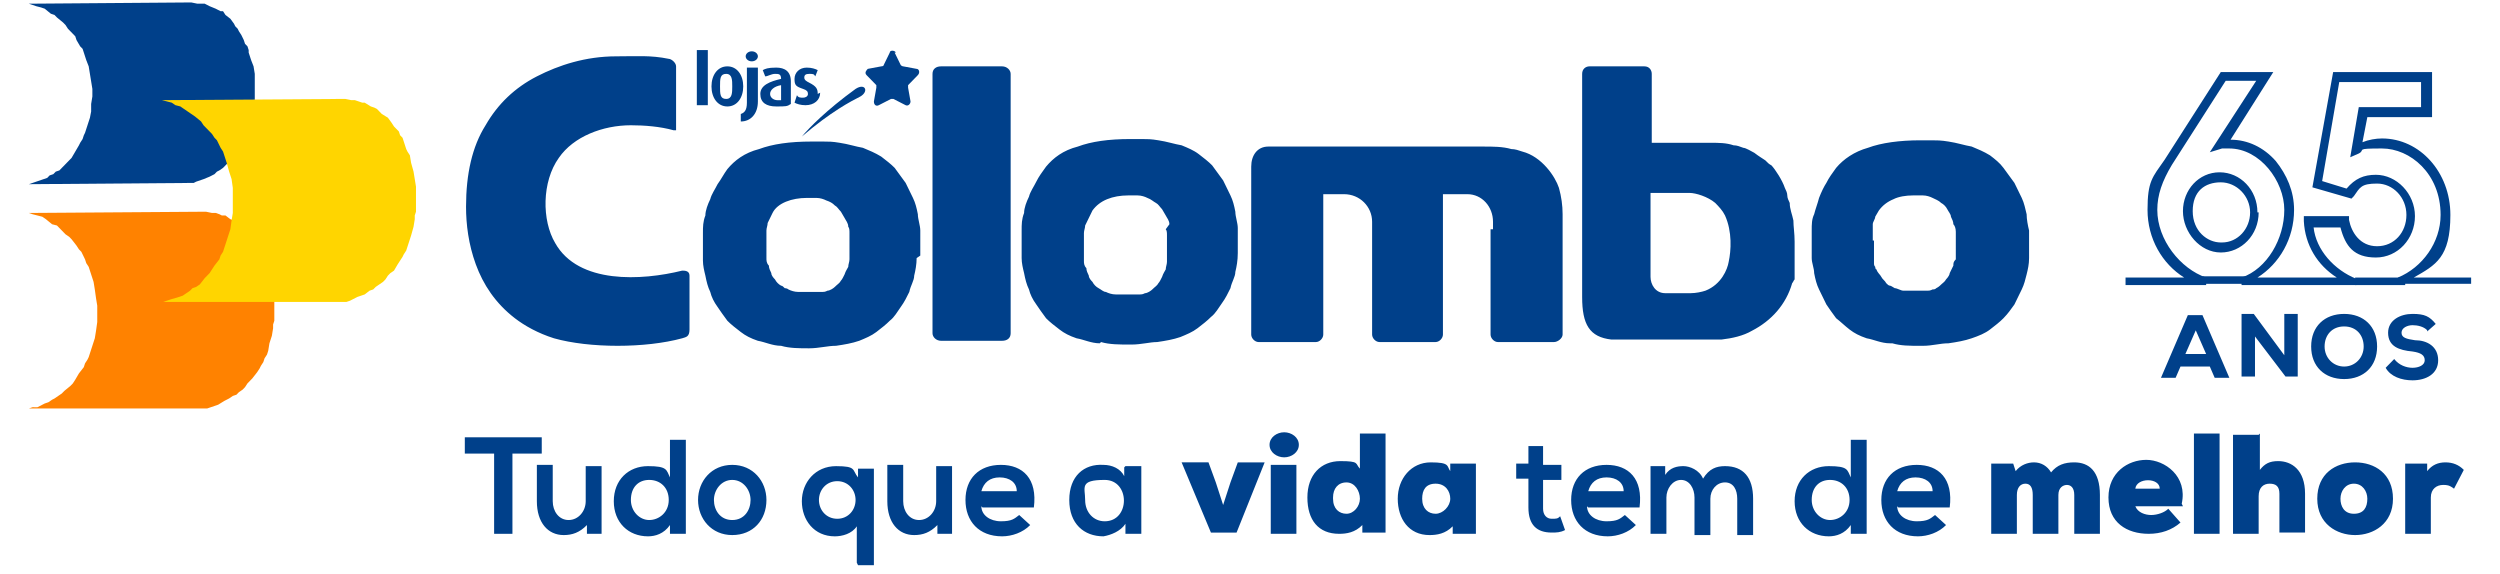
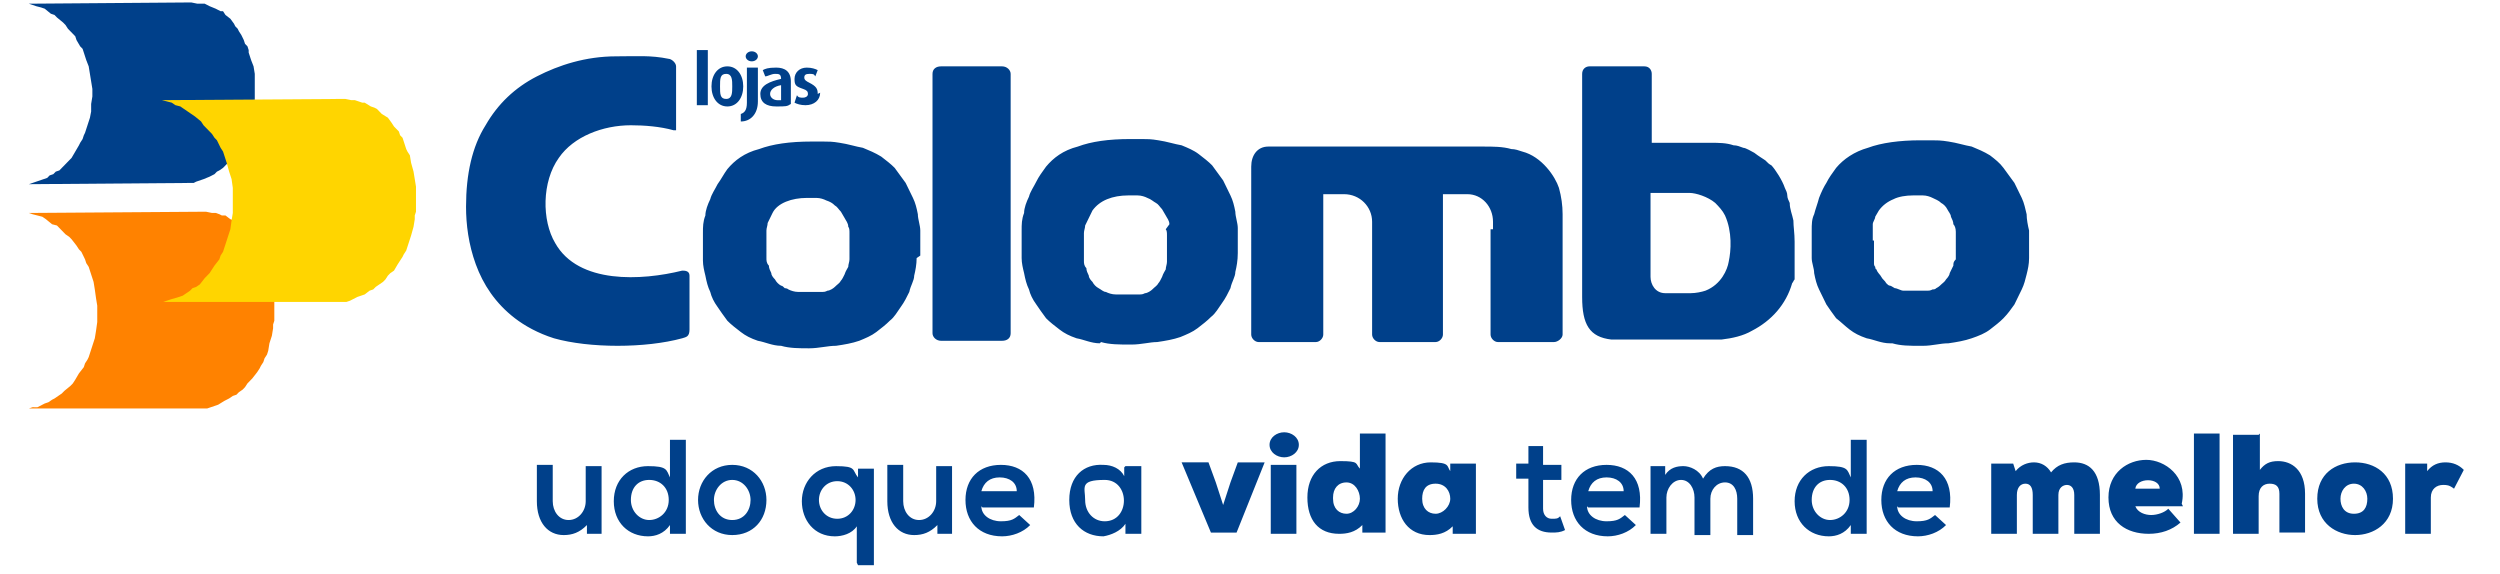
<svg xmlns="http://www.w3.org/2000/svg" class="nofill" fill="none" height="59" viewBox="0 0 200 47" width="257">
  <g clip-path="url(#colombo-logo-65anos_svg__clip0_4282_249)">
    <path d="M0 17.441l.3.103.4.102.4.103.3.205.5.41.4.103.2.206.5.513.3.205.2.205.4.513.2.308.2.205.3.616.1.308.2.308.2.616.2.615.1.616.1.718.1.616v1.334l-.1.719-.1.615-.1.308-.1.308-.2.616-.1.308-.1.205-.2.308-.1.308-.4.513-.3.513-.2.308-.2.205-.5.41-.2.206-.3.205-.3.206-.2.102-.3.205-.3.103-.6.308H.3l-.3.102h14.6l.3-.102.6-.205.5-.308.4-.206.3-.205.3-.102.2-.206.3-.205.2-.205.2-.308.2-.205.2-.206.4-.513.2-.308.1-.205.2-.308.1-.307.2-.308.1-.308.1-.616.2-.616.1-.616v-.307l.1-.308v-1.95L20 23.7l-.1-.616-.1-.615-.2-.616-.1-.308-.1-.308-.1-.205-.2-.308-.1-.308-.1-.205-.2-.205-.2-.308-.1-.206-.2-.205-.3-.41-.5-.41-.2-.103-.2-.206-.2-.102-.3-.103-.4-.308h-.3l-.2-.102-.3-.103H15l-.5-.103-14.5.103z" fill="#FF8200" />
    <path d="M13.3.2L0 .303l.3.102.3.103.4.103.3.102.5.41.3.103.2.206.5.41.2.205.2.308.4.41.2.206.1.308.3.513.2.205.1.308.2.616.2.513.1.616.1.615.1.616v.616l-.1.616v.615l-.1.514-.1.307-.1.308-.2.616-.1.205-.1.308-.2.308-.1.205-.3.513-.3.513-.2.206-.2.205-.4.41-.2.206-.3.102-.2.206-.3.102-.2.206-.3.102-.6.205-.3.103-.3.103 13.3-.103h.2l.2-.103.6-.205.5-.205.4-.205.2-.206.2-.102.3-.206.2-.205.2-.205.2-.205.2-.206.2-.205.3-.41.2-.308.1-.205.2-.308.1-.206.1-.307.1-.308.2-.513.1-.616.2-.513V6.05l-.1-.616-.2-.513-.2-.616V4.1l-.1-.308-.2-.205-.1-.308-.1-.205-.1-.206-.2-.308-.1-.205-.2-.205-.1-.205-.3-.41-.4-.309-.2-.308h-.2l-.2-.102-.2-.103-.5-.205-.2-.103-.2-.102h-.6L13.3.2z" fill="#00408A" />
    <path d="M11 24.727l.3-.102.3-.103.7-.205.3-.103.3-.205.3-.205.2-.205.3-.103.3-.205.4-.514.2-.205.2-.205.4-.616.4-.513.1-.308.2-.308.1-.308.1-.307.2-.616.1-.308.1-.308.1-.718.1-.616v-2.053l-.1-.718-.2-.616-.2-.718-.2-.616-.1-.308-.2-.308-.3-.615-.2-.206-.2-.307-.5-.514-.2-.205-.2-.308-.5-.41-.3-.205-.3-.206-.6-.41-.4-.103-.3-.205-.4-.103-.4-.102 15-.103.5.103h.3l.3.102.3.103h.2l.5.308.3.102.2.103.2.205.2.206.5.307.3.411.2.308.2.205.2.205.1.308.2.206.1.307.1.308.1.308.1.205.2.308.1.616.2.718.1.616.1.616v2.052l-.1.308v.308l-.1.616-.2.718-.2.616-.1.308-.1.308-.2.308-.1.205-.2.308-.2.308-.3.513-.3.205-.2.205-.2.308-.2.205-.3.206-.3.205-.2.205-.3.103-.4.308-.6.205-.6.308-.3.102H11z" fill="#FFD500" />
    <path d="M74 6.05c0-.41.3-.616.7-.616h5c.4 0 .7.308.7.616v21.242c0 .411-.3.616-.7.616h-5c-.4 0-.7-.308-.7-.616V6.05zM52.8 10.668c-1.1-.308-2.4-.41-3.5-.41-2.3 0-4.7.923-5.9 2.668-1.4 1.95-1.4 5.13-.3 6.978 1.9 3.386 7.1 3.079 10.4 2.258.2 0 .6 0 .6.41v4.413c0 .616-.3.616-.6.718-3 .821-7.6.821-10.5 0-1.3-.41-2.4-1.026-3.2-1.642-1.6-1.231-2.6-2.77-3.2-4.413-.6-1.642-.8-3.284-.8-4.72 0-2.668.5-4.926 1.6-6.67 1-1.745 2.4-3.08 4.2-4.003 1.8-.924 4-1.642 6.5-1.642 1.7 0 2.8-.103 4.3.205.2 0 .6.308.6.616v5.234h-.2zM87.7 28.114c-.7 0-1.3-.308-1.9-.41-.6-.206-1-.411-1.4-.72-.4-.307-.8-.615-1.1-.923-.3-.41-.6-.82-.8-1.129-.3-.41-.5-.82-.6-1.231-.2-.41-.3-.821-.4-1.334-.1-.41-.2-.821-.2-1.232v-2.257c0-.514 0-.924.2-1.437 0-.41.2-.924.4-1.334.1-.41.4-.821.6-1.232.2-.41.5-.82.8-1.231.6-.719 1.4-1.334 2.6-1.642 1.1-.41 2.5-.616 4.3-.616 1.8 0 1.6 0 2.3.103.7.102 1.3.308 1.9.41.5.206 1 .41 1.4.719.4.307.8.615 1.1.923l.9 1.232.6 1.231c.2.41.3.821.4 1.334 0 .41.2.924.2 1.334v2.053c0 .615-.1 1.129-.2 1.54 0 .41-.3.82-.4 1.333-.2.41-.4.821-.7 1.232-.3.41-.5.82-.9 1.129-.3.307-.7.615-1.1.923-.4.308-.9.513-1.4.718-.6.206-1.2.308-1.9.411-.6 0-1.3.205-2.1.205h-.1c-.9 0-1.7 0-2.4-.205m5.6-9.646c0-.308-.2-.514-.3-.719l-.3-.513c-.2-.205-.3-.41-.5-.513-.2-.103-.4-.308-.7-.41-.2-.103-.5-.206-.8-.206H90c-.6 0-1.2.103-1.7.308-.5.205-.9.513-1.2.924l-.3.615-.3.616c0 .205-.1.41-.1.616v2.257c0 .206 0 .411.2.616 0 .206.1.41.2.616 0 .205.2.41.3.513.1.205.3.41.5.513.2.103.4.308.6.308.2.103.5.205.8.205h2c.1 0 .2 0 .4-.102.2 0 .5-.206.6-.308.2-.205.4-.308.5-.513.1-.103.2-.308.3-.513.1-.308.2-.41.3-.616 0-.205.1-.41.1-.616v-.513-1.129-.513c0-.205 0-.41-.1-.513M152.4 28.114c-.7 0-1.3-.308-1.9-.41-.6-.206-1-.411-1.4-.72-.4-.307-.7-.615-1.1-.923-.3-.41-.6-.82-.8-1.129l-.6-1.231c-.2-.41-.3-.821-.4-1.334 0-.41-.2-.821-.2-1.232v-2.257c0-.514 0-.924.2-1.334.1-.411.3-.924.4-1.335.2-.513.4-.923.6-1.231.2-.41.5-.821.8-1.232.6-.718 1.5-1.334 2.6-1.642 1.1-.41 2.6-.615 4.3-.615 1.7 0 1.6 0 2.3.102.7.103 1.3.308 1.9.41.5.206 1 .411 1.5.72.4.307.8.615 1.1 1.025l.9 1.232.6 1.231c.2.41.3.924.4 1.335 0 .41.1.923.2 1.334v2.257c0 .513-.1.924-.2 1.334-.1.41-.2.821-.4 1.232l-.6 1.231c-.3.41-.5.719-.9 1.13-.3.307-.7.615-1.1.923-.4.308-.9.513-1.5.718-.6.205-1.2.308-1.9.41-.7 0-1.3.206-2.1.206h-.2c-.9 0-1.6 0-2.3-.205m-1.5-8.416V21.546c0 .102 0 .205.1.308 0 0 0 .205.1.205.1.308.3.41.4.616.1.205.3.307.4.513.1.102.2.205.3.205.1 0 .2.103.4.205.2 0 .5.205.7.205h2c.1 0 .2 0 .4-.102.1 0 .2 0 .3-.103 0 0 .2-.102.3-.205.2-.205.4-.308.5-.513.2-.205.3-.41.3-.513l.3-.616c0-.205 0-.308.2-.513V19.8v-.82c0-.309-.1-.514-.2-.617 0-.205-.1-.41-.2-.615 0-.205-.2-.41-.3-.616-.1-.205-.3-.41-.5-.513-.2-.205-.5-.308-.7-.41-.2-.103-.5-.206-.8-.206h-.8c-.6 0-1.2.103-1.6.308-.5.205-.9.513-1.2.924l-.3.513c0 .205-.2.41-.2.616v1.334h.1zM60.8 17.646l-.3.616c0 .205-.1.41-.1.616V21.135c0 .205 0 .41.2.616 0 .205.1.41.2.616 0 .205.2.41.3.513.1.205.3.41.5.513.1 0 .2.102.3.205 0 0 .2 0 .3.103.2.102.5.205.8.205h2c.1 0 .2 0 .4-.103.2 0 .5-.205.6-.308.2-.205.4-.307.5-.513.1-.102.2-.307.3-.513.1-.308.2-.41.3-.615 0-.206.1-.41.1-.616v-.616-.616-.308-.615c0-.205 0-.41-.1-.513 0-.308-.2-.513-.3-.719l-.3-.513c-.2-.205-.3-.41-.5-.513-.2-.205-.4-.308-.7-.41-.2-.103-.5-.206-.8-.206h-.8c-.6 0-1.2.103-1.7.308-.5.206-.9.513-1.1.924l-.3.616m12.1 3.078c0 .513-.1 1.026-.2 1.437 0 .41-.3.82-.4 1.334-.2.41-.4.821-.7 1.232-.3.41-.5.82-.9 1.128-.3.308-.7.616-1.1.924-.4.308-.9.513-1.4.718-.6.205-1.2.308-1.9.41-.7 0-1.4.206-2.2.206-.8 0-1.6 0-2.3-.205-.7 0-1.3-.308-1.9-.41-.6-.206-1-.411-1.4-.72-.4-.307-.8-.615-1.1-.923-.3-.41-.6-.82-.8-1.128-.3-.411-.5-.822-.6-1.232-.2-.41-.3-.821-.4-1.334-.1-.41-.2-.821-.2-1.232v-2.257c0-.513 0-.924.2-1.437 0-.41.2-.924.4-1.334.1-.41.4-.821.6-1.232.3-.41.5-.82.8-1.23.6-.72 1.4-1.335 2.6-1.643 1.1-.41 2.5-.616 4.3-.616 1.8 0 1.6 0 2.3.103.7.103 1.3.308 1.9.41.5.206 1 .411 1.5.719.4.308.8.616 1.1.923l.9 1.232.6 1.231c.2.41.3.821.4 1.335 0 .41.2.923.2 1.334v2.052l-.3.205zM119.9 18.775v-.616c0-1.231-.9-2.257-2.1-2.257h-2v11.493c0 .308-.3.616-.6.616h-4.6c-.3 0-.6-.308-.6-.616v-8.928-.308c0-1.231-1-2.257-2.3-2.257H106v11.493c0 .308-.3.616-.6.616h-4.7c-.3 0-.6-.308-.6-.616V13.644c0-.924.5-1.642 1.4-1.642h17.6c.8 0 1.6 0 2.3.205.3 0 .6.103.9.205 1.6.41 2.7 2.053 3 2.976.2.719.3 1.437.3 2.156V27.395c0 .308-.4.616-.7.616h-4.6c-.3 0-.6-.308-.6-.616v-8.62h.2zM137.7 11.694c.7 0 1.3 0 1.9.205.3 0 .5.103.8.206.2 0 .7.307.9.41.4.308.6.41.9.616.2.205.3.307.5.41.3.308.9 1.232 1.1 1.847.1.206.2.41.2.616 0 .205.1.41.2.616 0 .513.2.923.3 1.436 0 .514.1 1.027.1 1.745V22.88c-.1.103-.1.206-.2.309-.5 1.744-1.7 3.078-3.3 3.9-.7.41-1.6.615-2.5.718h-.1H129.6c-1.8-.206-2.4-1.232-2.4-3.49V6.05c0-.41.3-.616.6-.616h4.5c.4 0 .6.308.6.616v5.644h5-.2zm-4.9 4.105v6.875c0 .616.4 1.335 1.2 1.335h2.1c.4 0 .9-.103 1.2-.206 1.3-.513 1.8-1.744 1.9-2.36.2-.924.3-2.463-.3-3.797-.2-.41-.5-.718-.8-1.026-.6-.513-1.6-.821-2.1-.821h-3.2zM55.6 4.1h-.9v4.515h.9V4.1zM57.6 7.076c0 .513 0 1.026-.5 1.026s-.5-.41-.5-1.026c0-.616 0-1.026.5-1.026s.5.513.5 1.026zm.9 0c0-.924-.5-1.642-1.3-1.642s-1.3.718-1.3 1.642c0 .924.5 1.642 1.3 1.642S58.5 8 58.5 7.076zM59.7 4.613c0-.205-.2-.41-.5-.41s-.5.205-.5.41.2.41.5.41.5-.205.5-.41zm0 3.695V5.537h-.9V8.41c0 .616-.2.821-.5.924v.615c.8 0 1.4-.615 1.4-1.641zM61.6 8.205h-.3c-.3 0-.6-.205-.6-.513 0-.308.3-.616.9-.719v1.232zm.8.308V6.666c0-.821-.5-1.13-1.2-1.13s-.9.103-1.1.206l.2.513c.2 0 .5-.205.8-.205.3 0 .5 0 .5.41-.9.206-1.7.513-1.7 1.232 0 .718.5 1.026 1.3 1.026s.9 0 1.2-.205zM64.6 7.692c0-.41-.1-.616-.7-.924-.2-.102-.4-.205-.4-.41 0-.206.1-.308.4-.308.3 0 .4 0 .5.205l.2-.513c-.2-.103-.5-.205-.9-.205-.6 0-1 .41-1 .923 0 .513.1.616.7.821.3.103.4.206.4.41 0 .206-.2.309-.4.309s-.4 0-.5-.206l-.2.616c.2.103.5.205.9.205.7 0 1.2-.41 1.2-1.026" fill="#00408A" />
-     <path clip-rule="evenodd" d="M70.9 4.305l.5 1.026s.1.103.2.103l1.1.205c.2 0 .3.308.1.513l-.8.821v.206l.2 1.128c0 .206-.2.41-.4.308l-1-.513h-.2l-1 .513c-.2.103-.4 0-.4-.308l.2-1.128v-.206l-.8-.82c-.2-.206 0-.411.1-.514l1.1-.205s.2 0 .2-.103l.5-1.026c0-.205.4-.205.5 0h-.1zM67.7 7.281c.8-.513 1.1.205.4.616-.8.41-2.4 1.231-4.8 3.284.6-.718 2-2.155 4.4-3.9z" fill="#00408A" fill-rule="evenodd" />
-     <path d="M182.5 17.393c0-1.847-1.4-3.283-3.1-3.283-1.7 0-3 1.436-3 3.18 0 1.745 1.4 3.387 3.1 3.387 1.7 0 3.1-1.436 3.1-3.284h-.1zm-3 2.463c-1.1 0-2.3-.923-2.3-2.565s1-2.36 2.3-2.36c1.3 0 2.4 1.128 2.4 2.463 0 1.334-1 2.462-2.3 2.462h-.1zM200 22.73v.513h-6v-.513c2-.821 3.5-2.874 3.5-5.131 0-3.387-2.5-5.44-4.8-5.44s-1.3.103-1.9.411l-.7.308.7-4.105h5.1V6.721h-6.7l-1.4 8.107 2 .616c.7-.821 1.4-1.13 2.4-1.13 1.7 0 3.2 1.54 3.2 3.387 0 1.848-1.4 3.387-3.2 3.387-1.8 0-2.5-.924-2.9-2.463h-2.2c.2 1.847 1.7 3.489 3.5 4.207v.514h-9.4v-.616c2.1-.719 3.5-3.181 3.5-5.542 0-2.36-2-5.028-4.5-5.028h-.6l-1 .308 3.8-5.85h-2.5l-4.4 6.876c-.8 1.334-1.2 2.463-1.2 3.694 0 2.463 1.9 4.823 4 5.542v.616h-6.6v-.616h4.8c-1.8-1.13-3-3.181-3-5.542 0-2.36.4-2.668 1.4-4.105l4.6-7.183h4.3l-3.5 5.541c1.4 0 2.7.616 3.7 1.745.9 1.129 1.5 2.463 1.5 4.002 0 2.36-1.2 4.413-3 5.542h6.5c-1.6-1.027-2.6-2.668-2.7-4.618v-.41h3.7v.307c.2 1.026.9 2.155 2.3 2.155s2.4-1.129 2.4-2.565c0-1.437-1.1-2.566-2.4-2.566-1.3 0-1.4.308-1.9 1.026l-.2.206-3.2-.924 1.7-9.441h8.1v3.694h-5.3l-.4 2.053c.5-.206 1.1-.308 1.6-.308 3.1 0 5.6 2.77 5.6 6.26 0 3.489-1.2 4.104-3 5.13h4.7zM178.8 30.016h-2.6l-.4.923h-1.2l2.2-5.13h1.2l2.2 5.13H179l-.4-.923h.2zm-1.3-3.079l-.9 2.053h1.7l-.9-2.053h.1zm7.2 2.155v-3.386h1.1v5.13h-1l-2.5-3.283v3.284h-1.1v-5.131h1l2.5 3.386zm4.9 1.95c-1.6 0-2.7-1.026-2.7-2.668 0-1.642 1.1-2.668 2.7-2.668s2.7 1.026 2.7 2.668c0 1.642-1.1 2.668-2.7 2.668zm0-4.31c-1 0-1.6.718-1.6 1.642 0 .924.7 1.642 1.6 1.642.9 0 1.6-.718 1.6-1.642 0-.924-.6-1.642-1.6-1.642zm6.8.308c-.3-.308-.8-.41-1.2-.41-.4 0-.9.205-.9.615 0 .41.4.513 1.1.616 1 0 1.9.513 1.9 1.642 0 1.128-1 1.642-2.1 1.642-.9 0-1.8-.308-2.2-1.027l.7-.718c.4.513 1 .718 1.5.718s1-.205 1-.615c0-.41-.3-.616-1-.719-1.1-.102-2-.41-2-1.539 0-1.026 1-1.54 2-1.54s1.4.206 1.9.822l-.7.615v-.102z" fill="#00408A" />
-     <path d="M181.6 22.627H178v.616h3.6v-.616zM194.6 22.73h-4.1v.616h4.1v-.616zM38.1 37.145h-2.4v-1.334H42v1.334h-2.4v6.57h-1.5v-6.57z" fill="#00408A" />
    <path d="M42.9 38.172v2.874c0 .822.5 1.54 1.3 1.54s1.4-.718 1.4-1.54v-2.874h1.3v5.543h-1.2v-.718c-.6.616-1.2.821-1.9.821-1.3 0-2.2-1.027-2.2-2.772V38.07h1.3v.103zM53.8 35.81v7.905h-1.3v-.718c-.5.718-1.2.924-1.8.924-1.6 0-2.8-1.13-2.8-2.875s1.2-2.874 2.8-2.874c1.6 0 1.5.308 1.8.924v-3.08h1.3v-.205zm-4.5 5.133c0 .925.7 1.643 1.5 1.643s1.6-.616 1.6-1.642c0-1.027-.7-1.643-1.6-1.643-.9 0-1.5.616-1.5 1.642zM60.4 40.944c0 1.642-1.1 2.874-2.8 2.874-1.7 0-2.8-1.335-2.8-2.874 0-1.54 1.1-2.875 2.8-2.875 1.7 0 2.8 1.335 2.8 2.875zm-4.3 0c0 .82.5 1.642 1.5 1.642s1.5-.821 1.5-1.642c0-.822-.6-1.643-1.5-1.643s-1.5.821-1.5 1.643zM67.8 46.076V43.1c-.4.616-1.2.822-1.8.822-1.7 0-2.7-1.335-2.7-2.875s1.1-2.874 2.8-2.874c1.7 0 1.3.308 1.8.924v-.719h1.3v7.905h-1.3l-.1-.206zm-.1-5.133c0-.82-.6-1.54-1.5-1.54s-1.5.72-1.5 1.54c0 .822.6 1.54 1.5 1.54s1.5-.718 1.5-1.54zM71.6 38.172v2.874c0 .822.5 1.54 1.3 1.54s1.4-.718 1.4-1.54v-2.874h1.3v5.543h-1.2v-.718c-.6.616-1.2.821-1.9.821-1.3 0-2.2-1.027-2.2-2.772V38.07h1.3v.103zM78 41.457c0 .718.7 1.232 1.6 1.232.9 0 1.1-.206 1.5-.514l.9.822c-.6.616-1.5.924-2.3.924-1.9 0-3-1.232-3-2.977 0-1.746 1.1-2.875 2.9-2.875 1.8 0 3 1.13 2.7 3.49h-4.2l-.1-.102zm2.9-1.232c0-.719-.6-1.13-1.4-1.13-.8 0-1.3.411-1.5 1.13h2.9zM89.8 38.172h1.3v5.543h-1.3v-.82c-.4.615-1.2.923-1.8 1.026-1.6 0-2.8-1.027-2.8-2.977s1.2-2.977 2.8-2.875c.7 0 1.4.308 1.7.924v-.718l.1-.103zm-3.3 2.772c0 1.026.7 1.745 1.6 1.745 2.1 0 2.1-3.388 0-3.388s-1.6.616-1.6 1.643zM97.2 39.506l.6 1.848.6-1.848.6-1.642h2.2l-2.3 5.749h-2.1l-2.4-5.75h2.2l.6 1.643zM102.8 35.4c.6 0 1.2.41 1.2 1.027 0 .615-.6 1.026-1.2 1.026s-1.2-.41-1.2-1.026c0-.616.6-1.027 1.2-1.027zm-1.1 8.315V38.07h2.1v5.646h-2.1zM109 35.503h2.1v8.11h-1.9v-.616c-.6.616-1.3.718-1.9.718-1.7 0-2.6-1.129-2.6-2.977 0-1.848 1.1-2.977 2.7-2.977s1.2.206 1.6.616v-2.874zm-2.2 5.338c0 .821.5 1.232 1.1 1.232.6 0 1.1-.616 1.1-1.232s-.4-1.335-1.1-1.335c-.7 0-1.1.514-1.1 1.232v.103zM116.5 37.966h2v5.75h-1.9v-.617c-.6.616-1.3.719-1.9.719-1.7 0-2.6-1.335-2.6-2.977 0-1.643 1.1-2.977 2.7-2.977s1.3.308 1.6.718v-.616h.1zm-2.4 2.875c0 .821.5 1.232 1.1 1.232.6 0 1.2-.616 1.2-1.232s-.4-1.232-1.2-1.232c-.8 0-1.1.513-1.1 1.232zM124 36.53v1.54h1.5V39.3H124v2.361c0 .513.3.821.7.821.4 0 .5 0 .7-.205l.4 1.13c-.4.205-.7.205-1.1.205-1.2 0-1.9-.616-1.9-2.053v-2.362h-1v-1.232h1V36.53h1.3-.1zM127.6 41.457c0 .718.7 1.232 1.6 1.232.9 0 1.1-.206 1.5-.514l.9.822c-.6.616-1.5.924-2.3.924-1.9 0-3-1.232-3-2.977 0-1.746 1.1-2.875 2.9-2.875 1.8 0 3 1.13 2.7 3.49h-4.2l-.1-.102zm3-1.232c0-.719-.6-1.13-1.4-1.13-.8 0-1.3.411-1.5 1.13h2.9zM136.4 43.715v-2.977c0-.718-.4-1.437-1.1-1.437-.7 0-1.2.719-1.2 1.437v2.977h-1.3v-5.543h1.2v.718c.4-.616 1-.718 1.5-.718s1.3.308 1.6 1.026c.5-.82 1.1-1.026 1.8-1.026 1.5 0 2.3.924 2.3 2.669v2.977h-1.3V40.84c0-.719-.3-1.335-1-1.335s-1.2.616-1.2 1.335v2.977h-1.3v-.103zM150.5 35.81v7.905h-1.3v-.718c-.5.718-1.2.924-1.8.924-1.6 0-2.8-1.13-2.8-2.875s1.2-2.874 2.8-2.874c1.6 0 1.5.308 1.8.924v-3.08h1.3v-.205zm-4.5 5.133c0 .925.7 1.643 1.5 1.643s1.6-.616 1.6-1.642c0-1.027-.7-1.643-1.6-1.643-.9 0-1.5.616-1.5 1.642zM153 41.457c0 .718.7 1.232 1.6 1.232.9 0 1.1-.206 1.5-.514l.9.822c-.6.616-1.5.924-2.3.924-1.9 0-3-1.232-3-2.977 0-1.746 1.1-2.875 2.9-2.875 1.8 0 3 1.13 2.7 3.49h-4.2l-.1-.102zm2.9-1.232c0-.719-.6-1.13-1.4-1.13-.8 0-1.3.411-1.5 1.13h2.9zM164.1 43.715v-3.182c0-.616-.2-.924-.6-.924-.4 0-.7.308-.7.924v3.182h-2.1v-5.749h1.8l.2.616c.4-.513 1-.718 1.5-.718.6 0 1.1.308 1.4.821.5-.616 1.1-.821 1.9-.821 1.2 0 2.1.718 2.1 2.669v3.182h-2.1v-3.182c0-.616-.3-.821-.6-.821s-.7.205-.7.82v3.183h-2.1zM176.4 41.457h-3.9c.2.513.8.718 1.3.718s1.1-.205 1.4-.513l1 1.13c-.7.615-1.6.923-2.6.923-1.8 0-3.3-.924-3.3-2.977s1.6-3.08 3.1-3.08 3.4 1.335 2.9 3.593l.1.206zm-1.9-1.437c0-.924-1.9-.924-2 0h2zM179.4 35.503v8.212h-2.1v-8.212h2.1zM182.7 35.503v2.977c.4-.513.8-.719 1.5-.719 1.1 0 2.2.719 2.2 2.67v3.182h-2.1V40.43c0-.616-.3-.821-.8-.821s-.9.308-.9 1.027v3.08h-2.1v-8.11h2.1l.1-.103zM193.6 40.84c0 2.054-1.6 2.978-3.1 2.978s-3.1-.924-3.1-2.977 1.5-2.977 3.1-2.977 3.1.924 3.1 2.977zm-2.1 0c0-.615-.4-1.231-1.1-1.231-.7 0-1.1.616-1.1 1.232s.3 1.232 1.1 1.232 1.1-.514 1.1-1.232zM196.4 37.966v.616c.4-.513.9-.718 1.5-.718s1.1.205 1.5.616l-.8 1.54c-.4-.308-.6-.308-.9-.308-.5 0-1 .308-1 1.026v2.977h-2.1v-5.749h1.9-.1z" fill="#00408A" />
  </g>
  <defs>
    <clipPath id="colombo-logo-65anos_svg__clip0_4282_249">
      <path d="M0 0h200v47H0z" fill="#fff" />
    </clipPath>
  </defs>
</svg>